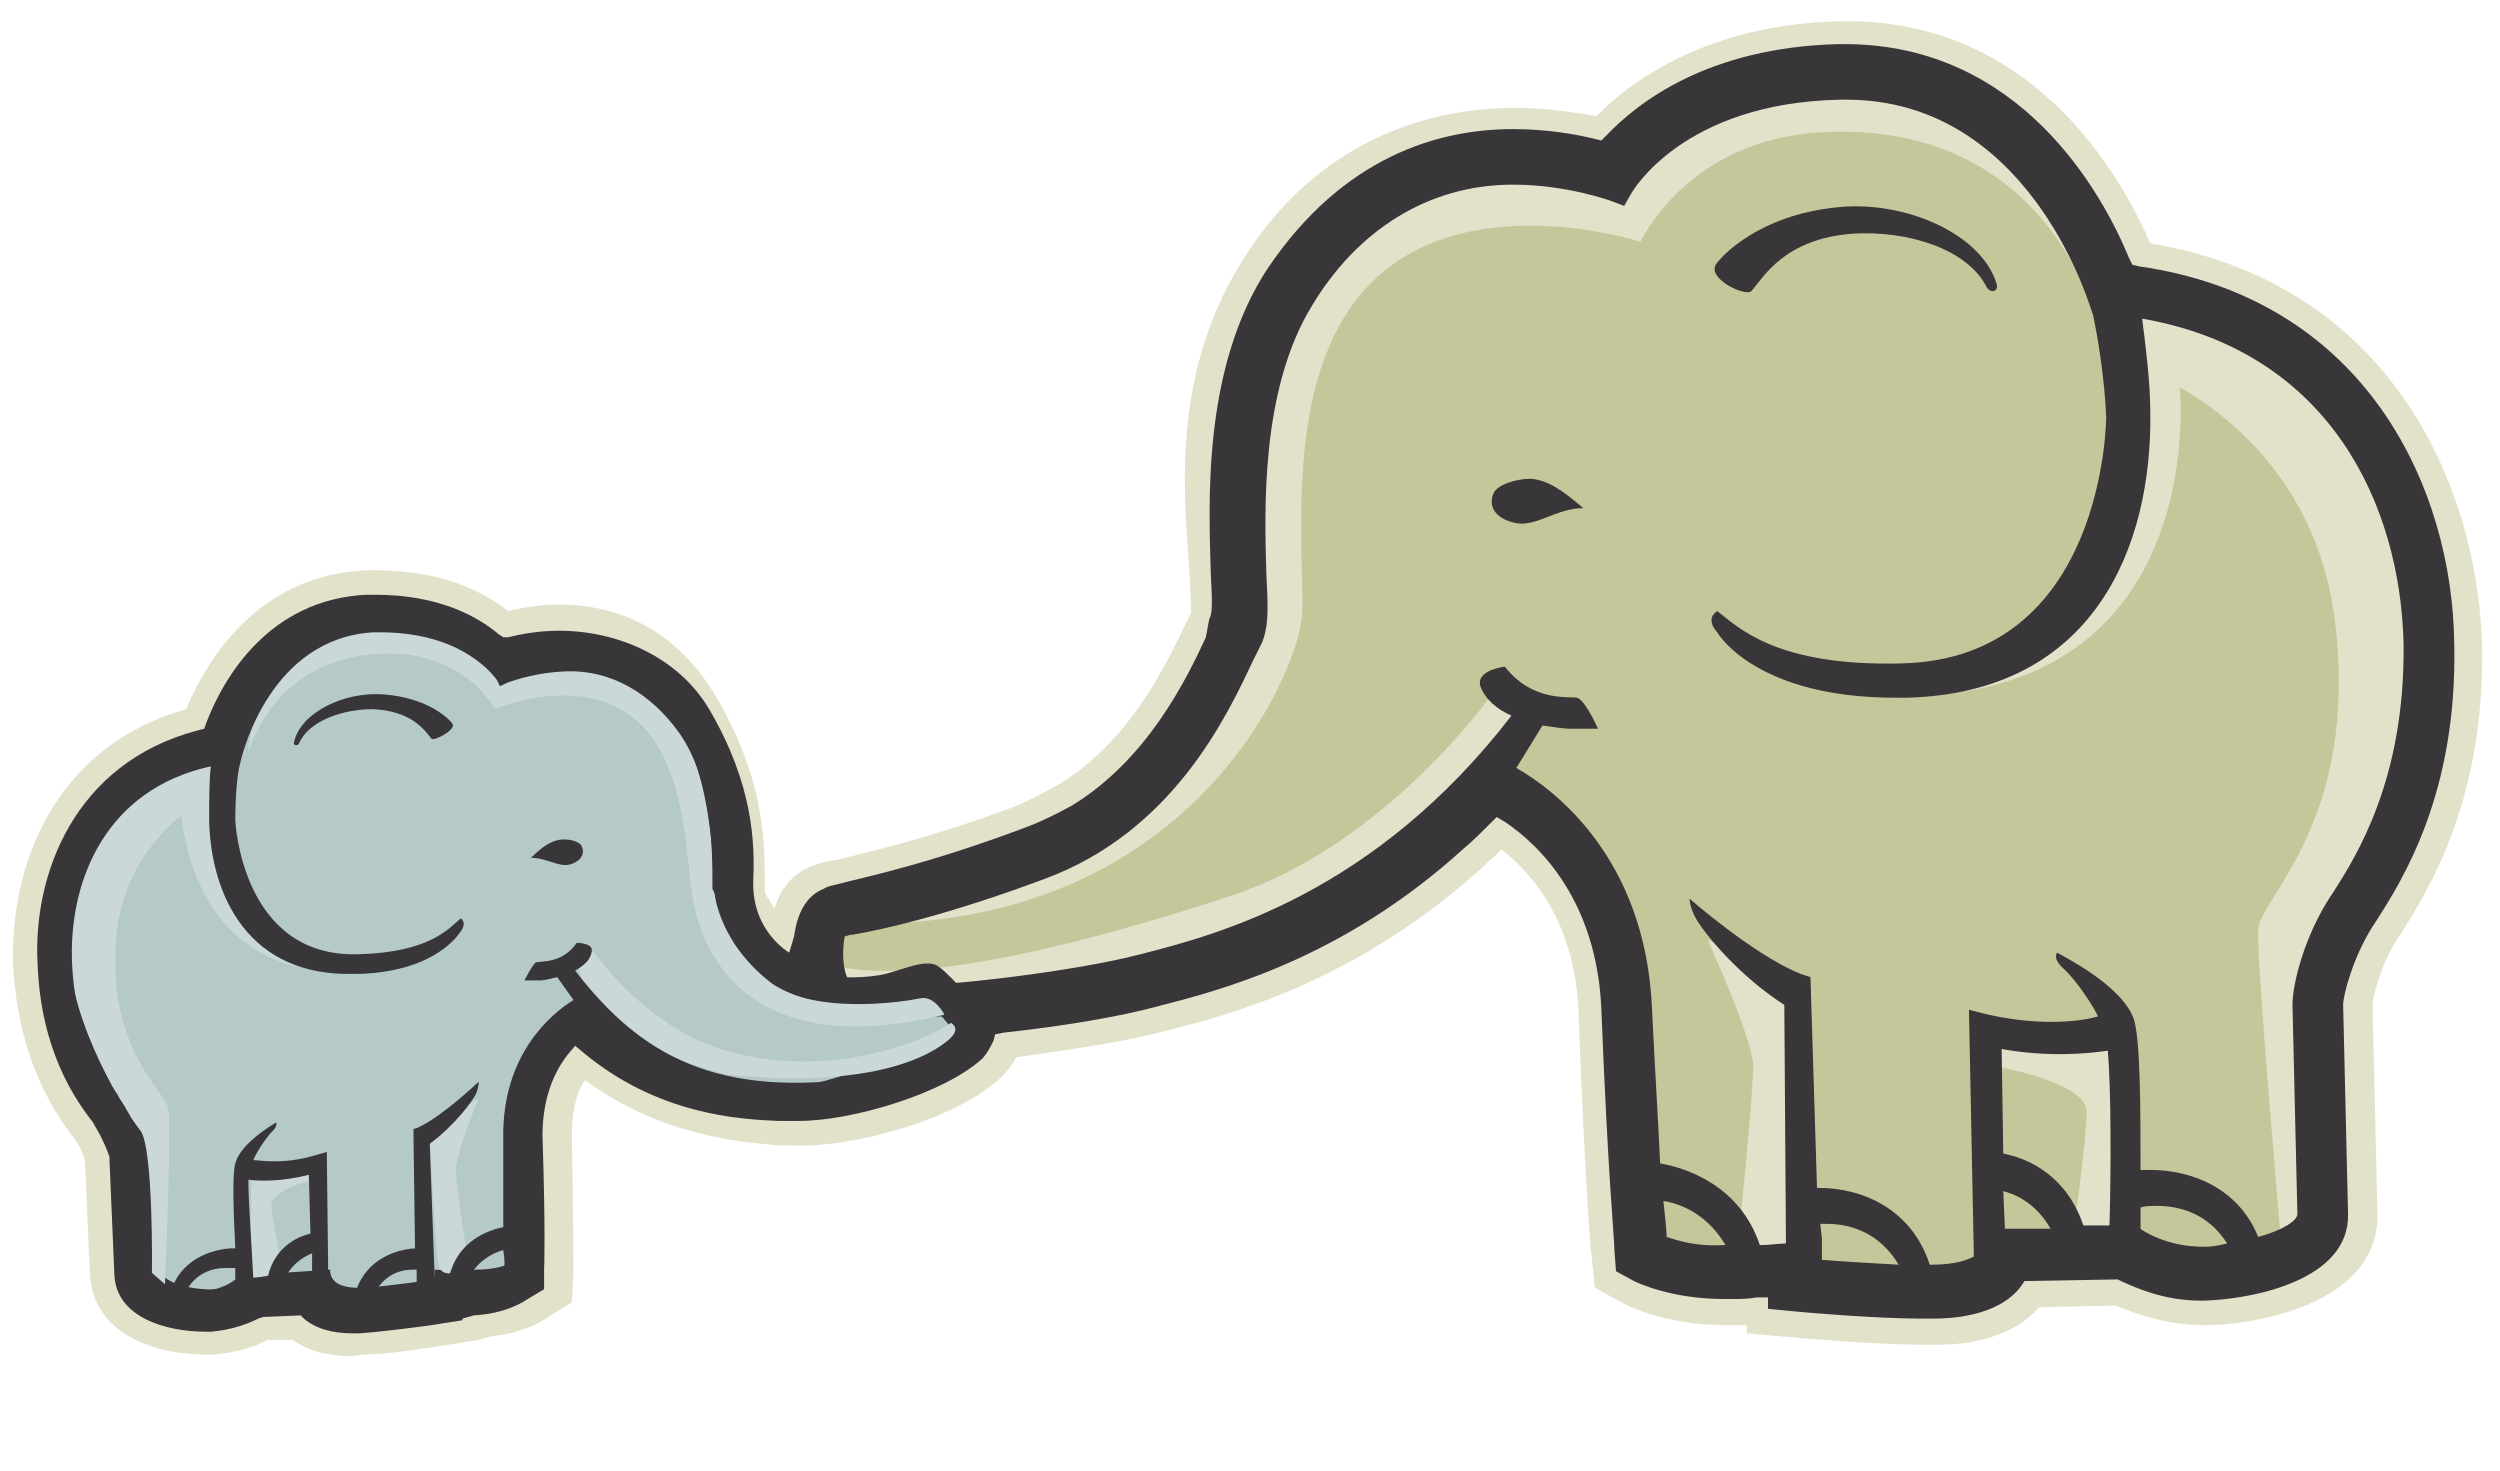
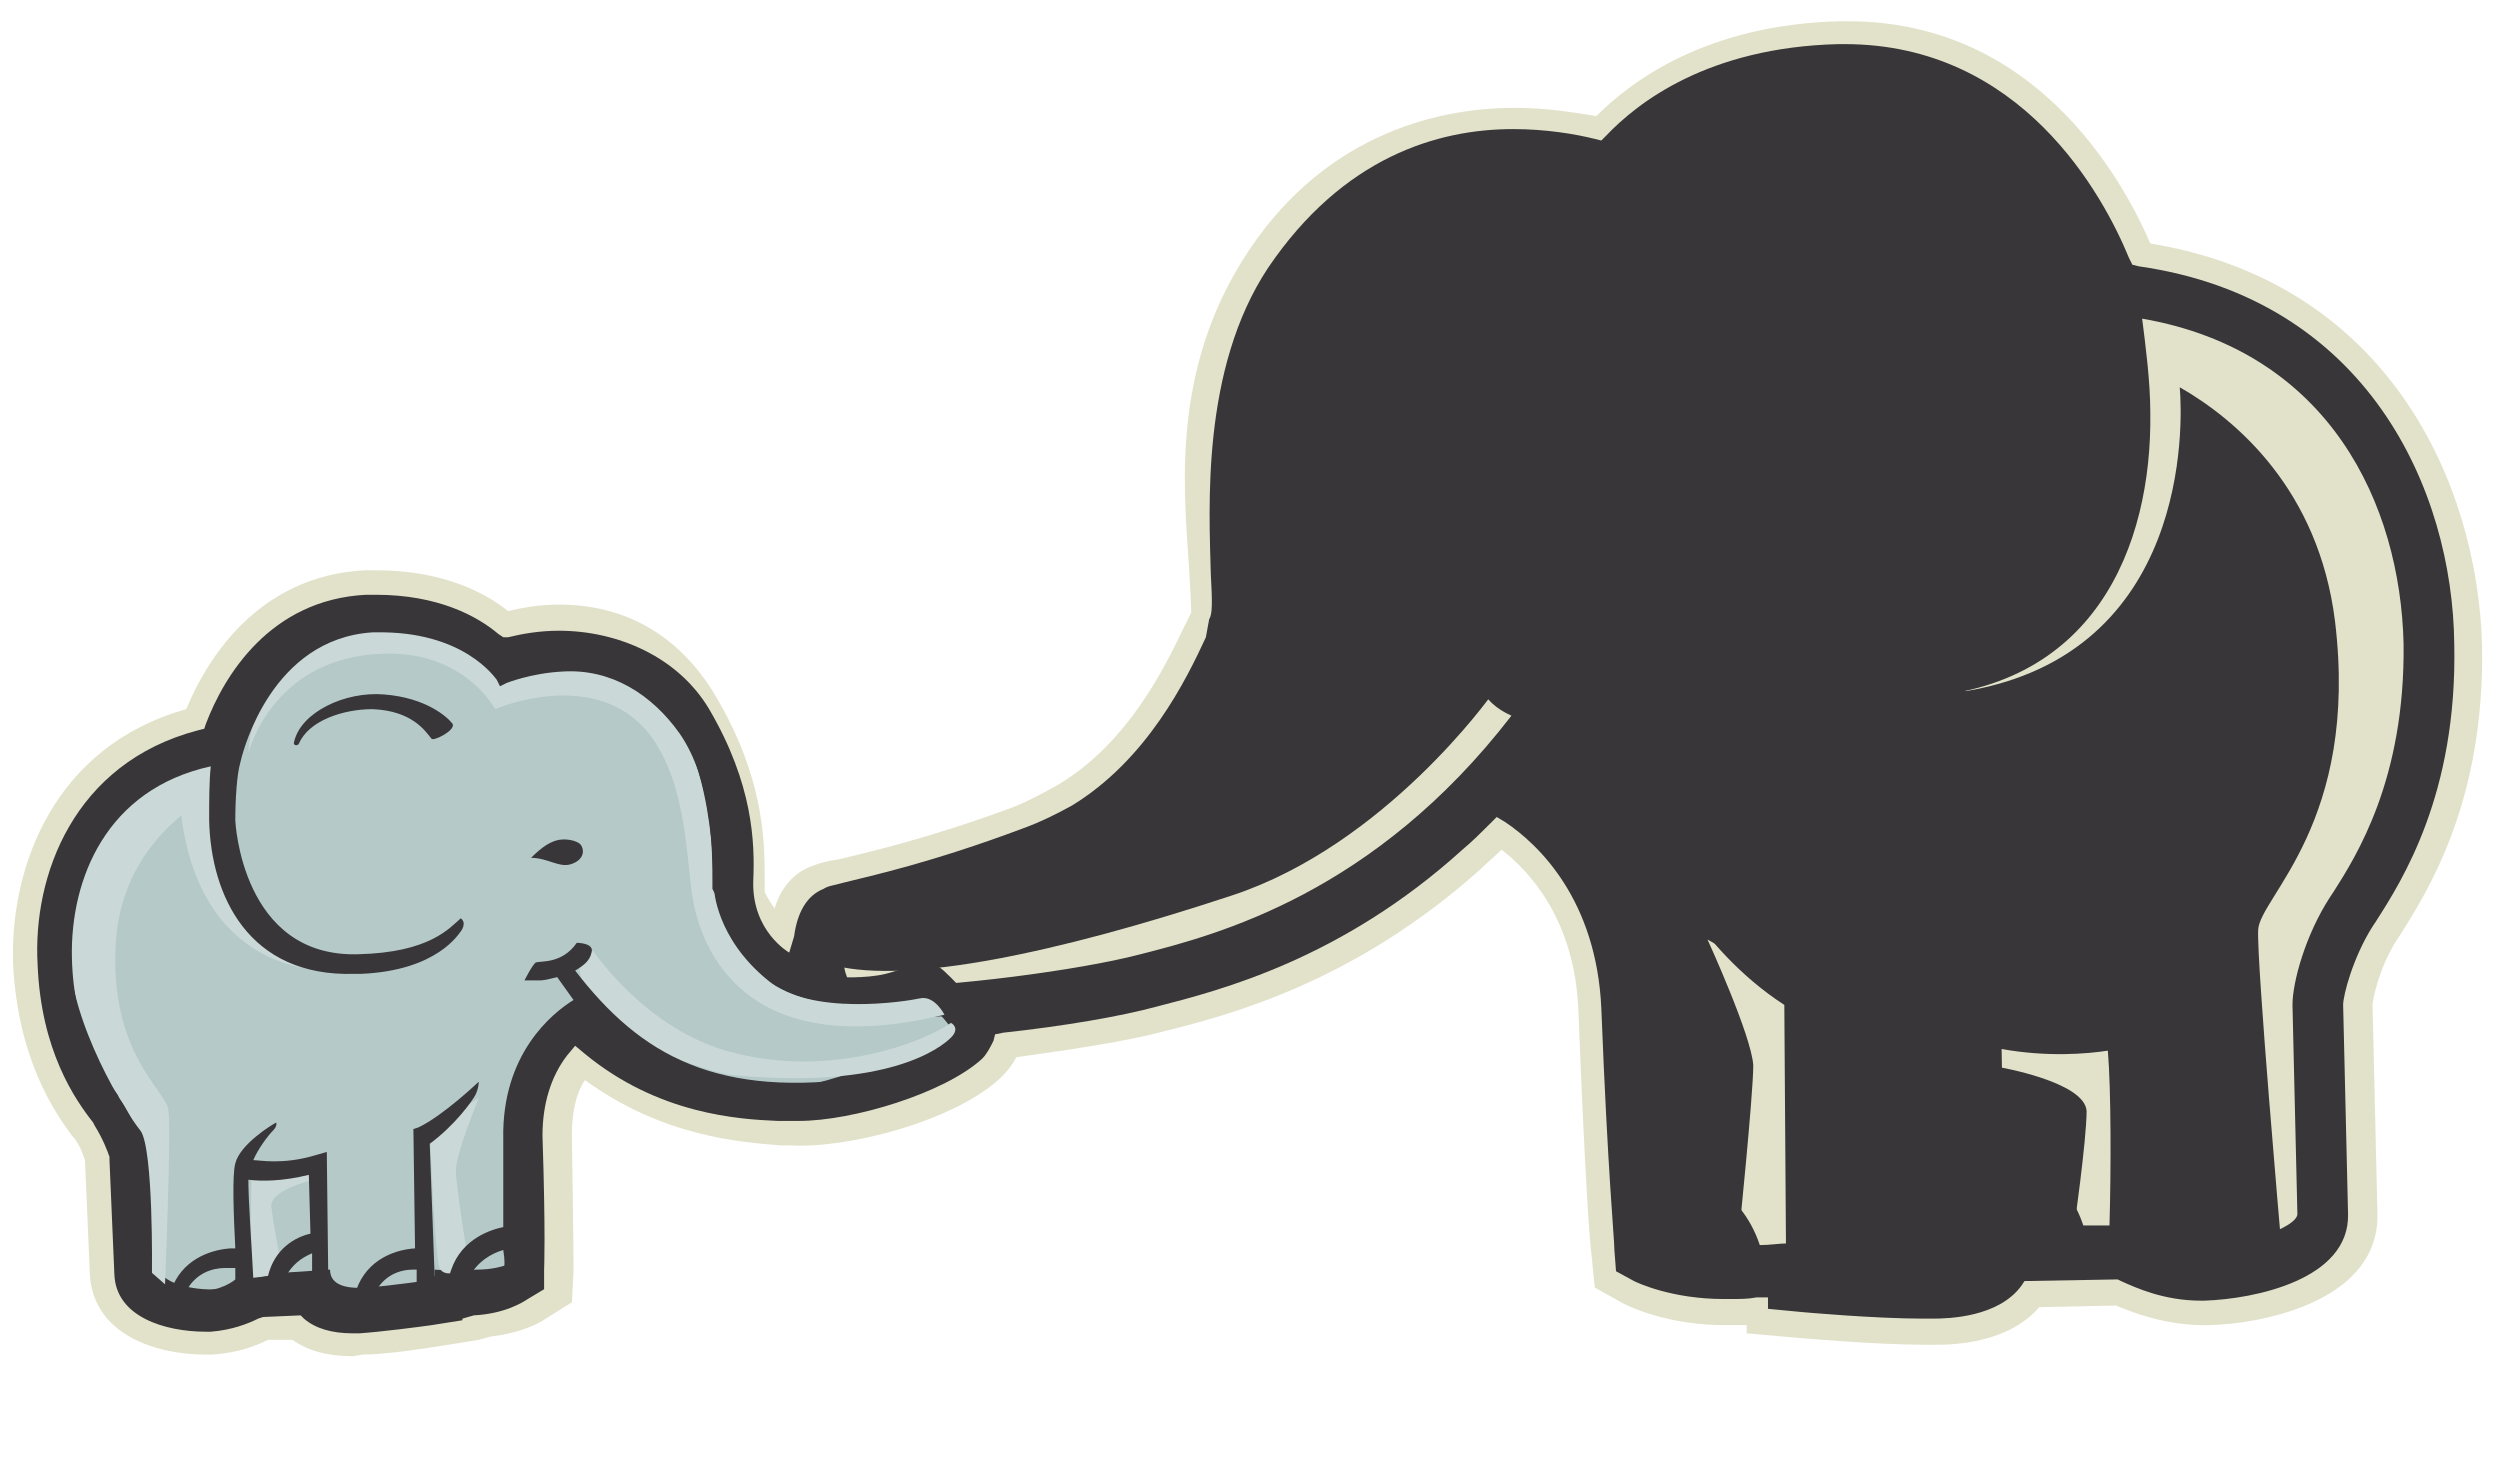
<svg xmlns="http://www.w3.org/2000/svg" version="1.1" id="Layer_1" x="0px" y="0px" viewBox="0 0 153 90" style="enable-background:new 0 0 153 90;" xml:space="preserve">
  <style type="text/css">
	.st0{fill:#E2E2CB;}
	.st1{fill:#383638;}
	.st2{fill:#B4C9C8;}
	.st3{fill:#C5C79B;}
	.st4{fill:#CAD9D8;}
</style>
  <path class="st0" d="M21.6,83c-1.5,0-2.7-0.3-3.7-1L16.4,82c-0.8,0.4-1.9,0.8-3.4,0.9l-0.4,0c-3.2,0-6.9-1.3-7.1-4.9l-0.3-7  c-0.1-0.3-0.3-0.9-0.7-1.4l-0.1-0.1C3.3,68,1.1,64.8,0.8,59c-0.2-5.8,2.4-13.3,10.6-15.6c1.1-2.7,4.2-8.2,11-8.5l0.6,0  c4,0,6.6,1.3,8.1,2.5c0.8-0.2,1.9-0.4,3.1-0.4c4.1,0,7.4,1.9,9.6,5.6c2.9,4.9,3,8.7,3,11.1c0,0.5,0,0.7,0,0.9l0,0  c0.2,0.4,0.4,0.7,0.6,1c0.4-1.3,1.2-2.2,2.3-2.6c0.5-0.2,0.9-0.3,1.6-0.4c1.6-0.4,5.3-1.2,10.7-3.2c1-0.4,1.9-0.9,2.8-1.4  c4.3-2.6,6.5-7.2,7.7-9.7l0.4-0.8c0,0,0-0.6-0.1-2.2c-0.2-4.2-1.4-11.9,3.2-19.3c4.7-7.6,11.7-9.4,16.7-9.4c2,0,3.7,0.3,5,0.5  c2.2-2.2,6.8-5.6,14.9-5.8l0.5,0c11.2,0,16.6,9.2,18.5,13.6c14.6,2.4,20,14.7,20.3,24.5c0.2,9.6-3.3,15.1-5,17.8l-0.2,0.3  c-1.1,1.7-1.5,3.7-1.5,4l0.3,12.8c0.1,5.2-6.7,6.7-10.3,6.8l-0.3,0c-2.3,0-4.2-0.7-5.4-1.2l-4.7,0.1c-1.9,2.2-5.2,2.3-6.3,2.3  l-0.6,0c-3.1,0-7.5-0.4-7.6-0.4l-3.4-0.3l0-0.5c-0.3,0-0.6,0-0.9,0l-0.4,0c-3.5,0-5.8-1.1-6.2-1.3l-1.8-1l-0.2-2  c-0.1-0.7-0.4-4.6-0.8-14.9c-0.2-5.5-2.9-8.5-4.7-9.9c-0.4,0.4-0.9,0.8-1.3,1.2c-7.7,6.9-15.3,8.9-19.3,9.9  c-2.2,0.6-5.5,1.1-9.1,1.6c-0.2,0.4-0.5,0.8-0.9,1.2c-2.8,2.7-9.4,4.4-12.9,4.2l-0.6,0c-2.4-0.2-7.2-0.5-12-4  c-0.6,0.9-0.8,2.1-0.8,3.4c0.1,6.2,0.1,8.3,0.1,8.3l-0.1,1.9l-1.6,1c-0.4,0.3-1.6,0.9-3.4,1.1L29.3,82l-2.5,0.4  c-0.7,0.1-3.1,0.5-4.6,0.5L21.6,83z" />
  <g>
    <path class="st1" d="M130.9,16.3l-0.4-0.1l-0.2-0.4c-1.6-3.9-6.6-13.1-17.4-13.1l-0.4,0c-8,0.2-12.3,3.6-14.2,5.6l-0.3,0.3   l-0.4-0.1c-1.2-0.3-3-0.6-5-0.6c-4.6,0-10.4,1.7-15,8.5c-4.1,6.2-3.6,14.7-3.5,18.7c0.1,1.8,0.1,2.5-0.1,2.8L73.8,39   c-1.2,2.6-3.6,7.5-8.2,10.3c-0.9,0.5-1.9,1-3,1.4c-5.6,2.1-9.3,2.9-10.9,3.3c-0.7,0.2-1,0.2-1.3,0.4c-1,0.4-1.6,1.4-1.8,2.9l-0.3,1   c0,0-2.3-1.3-2.2-4.4c0.1-2.3,0-5.9-2.7-10.5c-1.9-3.2-5.6-4.8-9.2-4.8c-1.2,0-2.3,0.2-3.1,0.4L30.8,39l-0.3-0.2   c-1.3-1.1-3.7-2.4-7.5-2.4l-0.6,0c-5.9,0.3-8.7,5-9.8,7.9l-0.1,0.3l-0.4,0.1c-7.6,2-10.1,8.9-9.8,14.3c0.2,5.3,2.3,8.3,3.4,9.7   l0.1,0.2c0.5,0.8,0.8,1.6,0.9,1.9l0,0.2L7,78c0.1,2.6,3.1,3.5,5.6,3.5l0.3,0c1.3-0.1,2.3-0.5,2.9-0.8l0.3-0.1l2.3-0.1l0.2,0.2   c0.7,0.6,1.7,0.9,3,0.9l0.4,0c1.4-0.1,3.7-0.4,4.4-0.5l1.9-0.3l0-0.1l0.7-0.2c1.9-0.1,3-0.8,3.3-1l1-0.6l0-1.2   c0-0.1,0.1-2.1-0.1-8.2c0-1.9,0.5-3.6,1.5-4.9l0.5-0.6l0.6,0.5c4.5,3.7,9.4,4,11.8,4.1l0.6,0c0.2,0,0.4,0,0.7,0   c3.3,0,8.9-1.7,11.2-3.8c0.3-0.3,0.5-0.7,0.7-1.1l0.1-0.4l0.5-0.1c3.7-0.4,7.2-1,9.4-1.6c3.9-1,11.3-2.9,18.7-9.6   c0.6-0.5,1.2-1.1,1.7-1.6l0.4-0.4l0.5,0.3c2.1,1.4,5.6,4.8,5.9,11.4c0.4,10.2,0.8,14.1,0.8,14.8l0.1,1.3l1.1,0.6   c0.2,0.1,2.3,1.1,5.5,1.1l0.4,0c0.6,0,1.1,0,1.6-0.1l0.7,0l0,0.7l2.1,0.2c0,0,4.4,0.4,7.4,0.4l0.6,0c1,0,4-0.1,5.4-2l0.2-0.3   l5.7-0.1l0.2,0.1c0.9,0.4,2.6,1.2,4.9,1.2l0.2,0c3.1-0.1,8.9-1.3,8.8-5.3l-0.3-12.8c0-0.6,0.6-2.9,1.8-4.8l0.2-0.3   c1.6-2.5,5-7.8,4.8-17C150.1,30,144.9,18.3,130.9,16.3z" />
  </g>
  <path class="st2" d="M30.4,41.5c0,0,6.8-3.2,10.4,2.9c3.5,6.1,2,10.1,2.8,11.5c0.8,1.5,2.2,4.6,6.8,5.5c4.6,0.9,7.8-0.3,8.1-0.2  c0.3,0.1,0.2,1.4-0.6,1.9c-0.8,0.5-7.2,3.6-9.9,3.4c-2.7-0.2-8.5-0.6-13.5-7.4l1.3,1.8c0,0-4.3,2.2-4.2,8.2c0.1,6,0.1,8,0.1,8  s-0.9,0.6-2.5,0.6c-1.6,0.1-2.6,0-2.6,0l0,0.6c0,0-2.7,0.4-4.2,0.5c-1.5,0.1-2.2-0.3-2.2-1.1L15.7,78c0,0-0.9,0.8-2.4,0.9  c-1.5,0.1-3.6-0.4-3.6-1.4c0-1-0.3-6.4-0.3-7c0-0.6-0.6-2.1-1.4-3.3c-0.8-1.1-2.8-3.7-3-8.6c-0.2-4.8,2-11.1,9.6-12.3  c0,0,1.7-7.6,8.2-7.9C28.4,38.3,30.4,41.5,30.4,41.5z" />
-   <path class="st3" d="M99,11.4c0,0-13-5-18.8,6.5c-5.8,11.5-2.5,18.5-3.9,21.3c-1.4,2.8-5.9,12.2-14.4,14.5  c-8.4,2.3-10.3,2.7-10.8,2.9c-0.5,0.2-0.8,3.9,0.7,4.7c1.5,0.7,12.7-1.4,17.7-2.1c5-0.7,15.6-2.1,24.1-15.1l-2.1,3.5  c0,0,8.3,3.4,8.7,14.3c0.4,10.9,0.8,14.6,0.8,14.6s1.7,0.9,4.7,0.9c3-0.1,4.8-0.3,4.8-0.3l0,1.1c0,0,5,0.5,7.7,0.4  c2.8-0.1,4-0.8,4-2.2l8.1-0.2c0,0,1.8,1.3,4.6,1.3c2.8-0.1,6.6-1.1,6.5-2.9c0-1.8-0.3-11.6-0.3-12.8c0-1.2,0.8-3.9,2.2-6.1  c1.4-2.2,4.8-7.1,4.6-15.9c-0.2-8.8-5-20-19.2-21.1c0,0-3.9-13.6-16.1-13.3C102.3,5.4,99,11.4,99,11.4z" />
  <g>
-     <path class="st0" d="M127.8,18.3c-0.8-7.1-7.2-13-15.2-13.2c-7.9-0.2-11.5,4.3-12.4,5.1c-0.9,0.8-3.4,0.4-4.8,0.4   c-1.4,0-5.5-1.7-12.2,3.4c-6.7,5.1-6.9,23.4-6.9,23.4s-2.3,7.2-7.7,12.1c-4.4,4-15.6,6.1-15.6,6.1l-1.4,0.9   c21.3,0.8,28-15.6,28.1-19c0.1-3.9-1-12.9,2.9-18.6c5.5-8.1,17.8-4.1,17.8-4.1s2.8-6.2,11-6.7C124.5,7.3,127.8,18.3,127.8,18.3z" />
    <path class="st0" d="M148.3,38.6c-0.2-8.2-6.2-19.1-18.7-20l0.4,3.5l-0.5,5.3c0,0-1.3,6.8-1.7,9.4c-0.4,2.7-8.6,4.7-8.6,4.7   l1.1,0.8C134,40,133.6,26,133.4,23.7c3.5,2,8.5,6.3,9.5,14.3c1.5,12.3-4.6,16.9-4.7,18.9c-0.1,2,1.4,19.1,1.4,19.1l1.4-1.4   c0,0-1-13.7,0.4-15.7C142.9,56.9,148.5,46.9,148.3,38.6z" />
    <path class="st0" d="M122.4,63.5l-0.1,1.8c0,0,5.3,0.9,5.4,2.7c0,1.8-0.8,7.4-0.8,7.4l3.5,0.5l-0.7-12.6L122.4,63.5z" />
    <path class="st0" d="M104.5,57.5c0,0,2.7,5.9,2.8,7.7c0,1.8-0.9,10.6-0.9,10.6s2.6,1.6,3.2,0.1c0.6-1.5,0.4-15.3,0.4-15.3   L104.5,57.5z" />
    <path class="st0" d="M91.3,42.5c0,0-6.5,9.2-15.9,12.3c-10.9,3.6-19.8,5.4-24.3,4.3c0,0,0,1.7,1.4,2.3c1.5,0.6,19-2,22.7-3.2   c3.7-1.2,12.5-7,13.4-8.2C89.5,48.8,95.3,43.2,91.3,42.5z" />
  </g>
  <g>
    <path class="st1" d="M130.7,17.7c0-0.2-0.1-0.3-0.1-0.3l-0.7,0.2c-0.2,0-0.3-0.1-0.5-0.1c-1-2.7-5.5-13.3-16.4-13.3l-0.4,0   c-8.8,0.2-12.7,4.4-14,6.1c-1.1-0.3-3.3-0.9-6-0.9c-4.2,0-9.9,1.4-13.3,8.1c-4,7.9-3.8,13.8-3.7,17.7c0.1,1.6,0.1,2.9-0.2,3.6   l-0.4,0.8c-1.5,3.2-4.6,9.7-11.8,12.4c-5.8,2.2-9.7,3-11.3,3.4c-0.6,0.1-1,0.2-1.1,0.3c-0.8,0.3-1,1.7-1,2.7c0,1.8,0.6,3.2,1.6,3.7   c0.3,0.2,0.9,0.3,2.6,0.3c1.1,0,2.1-0.1,3.6-0.2c0.1,0,0.8,1,0.9,1c4.1-0.4,8.9-2,11.8-2.8c4.3-1.1,12.8-3.3,20.9-12   c0.7,0.3,7.7,3.7,8.1,13.5c0.4,10.8,0.8,14.5,0.8,14.7l0,0.5l0.4,0.2c0.1,0,1.9,1,4.8,1l0.3,0c1.7,0,3-0.1,3.8-0.2l0,0.9l0.8,0.1   c0.2,0,4.4,0.4,7.2,0.4l0.6,0c1.1,0,4.1-0.1,4.8-2.3l7-0.2c0.7,0.4,2.4,1.2,4.7,1.2l0.2,0c2.9-0.1,7.5-1.2,7.4-3.9l-0.3-12.8   c0-1,0.7-3.6,2-5.6l0.2-0.3c1.5-2.4,4.8-7.5,4.6-16.2C148.7,30.5,143.7,19.7,130.7,17.7z M102,75.7c0-0.4-0.1-1.2-0.2-2.2   c1.3,0.2,2.8,1,3.8,2.7l-0.2,0C103.8,76.3,102.6,75.9,102,75.7z M111.5,75.8L111.5,75.8l-0.1-0.9c0.1,0,0.3,0,0.4,0   c1.4,0,3.2,0.5,4.4,2.5c-1.7-0.1-3.6-0.2-4.7-0.3L111.5,75.8z M122.5,64.2c2.8,0.5,5.2,0.3,6.5,0.1c0.2,2.4,0.2,7.2,0.1,10.7   l-1.6,0c-1-3-3.3-4.1-4.9-4.4L122.5,64.2z M122.7,75.2l-0.1-2.3c1.2,0.3,2.2,1.1,2.9,2.3L122.7,75.2z M135,76.3l-0.2,0   c-2.2,0-3.7-1-3.8-1.1c0-0.4,0-0.8,0-1.3c0.3-0.1,0.7-0.1,1-0.1c1.3,0,3.1,0.4,4.3,2.3C135.9,76.2,135.4,76.3,135,76.3z    M142.8,54.6l-0.2,0.3c-1.5,2.3-2.3,5.2-2.3,6.6l0.3,12.8c0,0.4-0.9,1-2.4,1.4c-1.2-3-4.1-4.1-6.6-4.1c-0.2,0-0.4,0-0.6,0   c0-3.5,0-7.9-0.4-9.2c-0.7-2.1-4.4-3.9-4.7-4.1c0,0-0.3,0.3,0.3,0.9c0.5,0.4,1.6,1.8,2.2,3c-0.6,0.2-3.1,0.7-6.7-0.1l-1.2-0.3   l0.3,15.1c-0.4,0.2-1.1,0.5-2.6,0.5l-0.1,0c-1.1-3.4-4.1-4.7-6.8-4.7c0,0,0,0-0.1,0l-0.4-12.9l-0.6-0.2c-2.8-1.1-6.8-4.6-6.8-4.6   c0,0,0,0.6,0.5,1.4c0.5,0.8,2.5,3.3,5.3,5.1l0.1,14.6c-0.4,0-1,0.1-1.6,0.1c-1.2-3.6-4.4-4.7-6.1-5c-0.1-2.3-0.3-5.4-0.5-9.5   c-0.4-9.2-6-13.4-8.3-14.7l1.6-2.6c0.7,0.1,1.3,0.2,1.7,0.2c0.4,0,1.6,0,1.7,0c0,0-0.8-1.8-1.3-1.9c-0.4-0.1-2.7,0.3-4.4-1.9   c0,0-1.8,0.2-1.5,1.2c0.3,0.8,1,1.4,1.9,1.8c-8.4,10.9-18,13.4-22.7,14.6c-3.8,1-11.7,2-15.8,2c-1.4,0-1.8-0.1-1.8-0.1   c-0.1-0.1-0.3-0.3-0.4-0.6c-0.3-0.8-0.2-1.9-0.1-2.4c0.1,0,0.3-0.1,0.5-0.1C54,56.9,58,56,63.9,53.8c7.9-2.9,11.2-10,12.8-13.4   l0.4-0.8c0.6-1.1,0.5-2.5,0.4-4.5c-0.1-3.7-0.4-11.2,2.8-16.4c2.7-4.5,7-7.4,12.3-7.4c3.3,0,6,1,6,1l0.8,0.3l0.4-0.7   c0.1-0.2,3.2-5.6,12.8-5.8l0.4,0c11,0,14.7,12.1,14.9,12.6l0.2,0.6l0,0c0.3,1.4,0.7,3.9,0.8,6.2c0,0.2-0.1,14.8-12.5,15.1   c-7.7,0.2-10-2.2-11.3-3.2c-0.8,0.5,0,1.3,0,1.3c0.1,0.2,2.5,4,10.9,4c0.2,0,0.5,0,0.7,0c11.5-0.3,15-9.3,14.9-17.4   c0-2-0.3-4.2-0.5-5.8c11.5,2,15.8,11.4,16,19.9C147.2,47.7,144.2,52.4,142.8,54.6z" />
    <path class="st1" d="M107.2,17.8c0.7-0.8,2-3.2,6.2-3.5c3.3-0.2,7,0.9,8.2,3.3c0.3,0.4,0.7,0.2,0.6-0.2c-0.9-3.1-5.7-5.2-9.9-4.7   c-4.6,0.5-6.9,2.9-7.3,3.5C104.5,17.1,106.9,18.2,107.2,17.8z" />
    <path class="st1" d="M91.4,30.2c-0.3,0.7,0,1.5,1.3,1.8c1.3,0.3,2.5-0.9,4.2-0.9c-1.4-1.2-2.2-1.7-3.2-1.8   C92.7,29.3,91.6,29.7,91.4,30.2z" />
  </g>
  <g>
    <path class="st4" d="M15.2,46.1c0,0,1.5-6.2,8.8-6.1c4.6,0.1,6.3,3.4,6.3,3.4s6.2-2.7,9.5,1.6c2.3,3.1,2.2,7.8,2.6,10   c0.5,2.9,3,10.1,15.4,7.1c0,0-0.6-1.2-1.5-1c-0.9,0.2-6.7,1.1-9.3-1.1c-3.2-2.6-3.3-5.6-3.3-5.6s0.1-9.2-3.8-11.8   c-3.9-2.7-6.1-1.6-6.9-1.6c-0.8,0-2.2,0.3-2.7-0.1c-0.6-0.4-2.6-2.8-7.1-2.5C18.8,38.6,15.4,42.1,15.2,46.1z" />
    <g>
      <path class="st4" d="M36.3,58.2c0,0,3.3,4.9,8.5,6.2c6,1.6,11.7-0.6,13.4-1.8c0,0,0.6,0.3,0,0.9c-0.6,0.6-3.8,3.2-13.3,2.3    c-2.1-0.2-7.1-2.5-7.7-3.1C36.7,62.1,34.2,58.7,36.3,58.2z" />
      <g>
        <path class="st4" d="M15.2,56.4c-0.4-1.6-1.5-5.6-1.5-5.6l-0.4-2.2c0.4-0.2,0.7-0.3,0.7-0.3l0.1-1.9c-6.9,0.8-10,7.1-9.9,11.7     c0.1,4.6,3.5,10,4.4,11.1c0.8,1.1,0.7,8.7,0.7,8.7l0.8,0.7c0,0,0.4-9.6,0.2-10.7c-0.1-1.1-3.7-3.5-3.2-10.4     c0.3-3.8,2.3-6.2,4-7.6c0.3,2.7,1.7,8.8,8.5,9.5l0.6-0.5C20.5,58.8,15.6,57.9,15.2,56.4z" />
        <path class="st4" d="M19.6,72.1l-0.1-1l-4.1,0.1l-0.1,7.1l2-0.4c0,0-0.6-3.1-0.7-4.1C16.6,72.7,19.6,72.1,19.6,72.1z" />
        <path class="st4" d="M29.3,67.2l-3,1.9c0,0,0.3,7.7,0.6,8.5c0.4,0.8,1.8-0.1,1.8-0.1s-0.8-4.9-0.8-5.9     C27.9,70.6,29.3,67.2,29.3,67.2z" />
      </g>
    </g>
  </g>
  <g>
    <g>
      <path class="st1" d="M26.4,45.2c-0.4-0.5-1.2-1.7-3.6-1.8c-1.8,0-3.9,0.7-4.5,2.1c-0.1,0.2-0.4,0.1-0.3-0.1    c0.4-1.8,3.1-3.1,5.5-2.9c2.6,0.2,3.9,1.4,4.2,1.8C27.9,44.7,26.5,45.4,26.4,45.2z" />
      <path class="st1" d="M35.6,51.8c0.2,0.4,0,0.9-0.7,1.1c-0.7,0.2-1.4-0.4-2.4-0.4c0.7-0.7,1.2-1,1.7-1.1    C34.8,51.3,35.5,51.5,35.6,51.8z" />
    </g>
    <path class="st1" d="M53.2,65.9c-9.3,1.4-14-1.3-18-6.5c0.5-0.3,0.9-0.6,1-1.1c0.2-0.6-0.9-0.6-0.9-0.6c-0.9,1.3-2.2,1.1-2.5,1.2   c-0.2,0.1-0.7,1.1-0.7,1.1c0,0,0.7,0,1,0c0.2,0,0.6-0.1,1-0.2l1,1.4c-1.3,0.8-4.4,3.3-4.3,8.5c0,2.4,0,4.1,0,5.4   c-1,0.2-2.8,0.9-3.3,3c-0.4,0-0.7,0-0.9,0L26.3,70c1.5-1.1,2.6-2.6,2.8-3c0.2-0.4,0.2-0.8,0.2-0.8c0,0-2.2,2.1-3.7,2.8l-0.3,0.1   l0.1,7.3c0,0,0,0,0,0c-1.5,0.1-3.2,0.9-3.7,2.9l-0.1,0c-0.8,0-1.2-0.1-1.5-0.2L20,70.5l-0.7,0.2c-2,0.6-3.4,0.3-3.8,0.3   c0.3-0.7,0.9-1.5,1.2-1.8c0.3-0.3,0.2-0.5,0.2-0.5c-0.2,0.1-2.2,1.3-2.5,2.5c-0.2,0.7-0.1,3.2,0,5.2c-0.1,0-0.2,0-0.3,0   c-1.4,0.1-3,0.8-3.6,2.5C9.5,78.7,9,78.3,9,78.1l-0.2-7.2c0-0.8-0.6-2.4-1.5-3.7L7.2,67c-0.9-1.2-2.7-3.8-2.8-8.4   c-0.1-4.8,2.1-10.3,8.5-11.7c-0.1,0.9-0.1,2.1-0.1,3.3c0.1,4.6,2.4,9.6,8.9,9.4c0.1,0,0.3,0,0.4,0c4.7-0.2,6-2.5,6.1-2.6   c0,0,0.4-0.5,0-0.8c-0.7,0.6-1.9,2.1-6.3,2.2c-7.1,0.2-7.5-8.1-7.5-8.2c0-1.3,0.1-2.8,0.3-3.5h0l0.1-0.4c0.1-0.3,1.8-7.2,8-7.6   l0.2,0c5.4-0.1,7.3,2.8,7.4,2.9l0.2,0.4l0.4-0.2c0,0,1.5-0.6,3.4-0.7c3-0.2,5.5,1.4,7.2,3.8c2,2.9,2,7.1,2,9.2c0,0.1,0,0.2,0,0.3   c0.3,0.6,0.6,1.1,1.2,1.4c-0.1-0.4-0.1-1-0.1-1.7c0-2.2-0.1-5.5-2.6-9.9c-2.1-3.7-5.4-4.3-7.8-4.2c-1.5,0.1-2.8,0.5-3.4,0.7   c-0.7-0.9-3.1-3.2-8.1-3.1l-0.2,0c-6.2,0.3-8.5,6.5-8.9,8c-0.1,0-0.2,0-0.3,0.1l-0.4-0.1c0,0,0,0.1,0,0.2   c-7.3,1.5-9.8,7.7-9.7,12.8c0.1,4.9,2.1,7.7,3,9l0.1,0.2c0.8,1.1,1.3,2.5,1.3,3.1l0.2,7.2c0,1.5,2.7,2,4.3,2l0.1,0   c1.3-0.1,2.3-0.6,2.6-0.8l4-0.1c0.4,1.2,2.1,1.2,2.8,1.1l0.3,0c1.6-0.1,4-0.4,4.1-0.4l0.5-0.1l0-0.5c0.5,0,1.2,0,2.2,0l0.2,0   c1.7-0.1,2.7-0.7,2.7-0.7l0.2-0.1l0-0.3c0-0.1,0.1-2.2,0-8.3c-0.1-5.5,3.3-6.9,3.7-7.1c4.5,4.4,9.5,4.7,12.1,5.3   C47.3,67.6,53.7,66.4,53.2,65.9z M12.3,79l-0.1,0c-0.3,0-0.5,0-0.8,0c0.6-1.1,1.6-1.4,2.4-1.4c0.2,0,0.4,0,0.6,0c0,0.3,0,0.5,0,0.7   C14.3,78.4,13.5,79,12.3,79z M15.5,78.2c-0.1-2-0.3-4.7-0.3-6c0.8,0.1,2.1,0.1,3.7-0.3l0.1,3.6c-0.9,0.2-2.2,0.9-2.6,2.6L15.5,78.2   z M17.5,78.1c0.4-0.7,0.9-1.1,1.6-1.4l0,1.3L17.5,78.1z M22.9,79.2c0.6-1.2,1.6-1.5,2.4-1.5c0.1,0,0.2,0,0.2,0l0,0.5l0,0l0,0.7   C24.9,78.9,23.8,79.1,22.9,79.2z M30.8,77.8c-0.3,0.1-1,0.4-2,0.4l-0.1,0c0.5-1,1.4-1.5,2.1-1.7C30.9,77.1,30.9,77.5,30.8,77.8z" />
  </g>
-   <path class="st1" d="M51.2,59.8c0,0,1.8,0.1,3-0.2c1.2-0.3,2.6-1,3.3-0.4c0.7,0.5,2.5,2.6,2.5,2.6l-2.6-0.8c0,0-2.1,0-2.7,0.1  C54.1,61,51.6,61.5,51.2,59.8z" />
+   <path class="st1" d="M51.2,59.8c0,0,1.8,0.1,3-0.2c1.2-0.3,2.6-1,3.3-0.4c0.7,0.5,2.5,2.6,2.5,2.6l-2.6-0.8C54.1,61,51.6,61.5,51.2,59.8z" />
</svg>